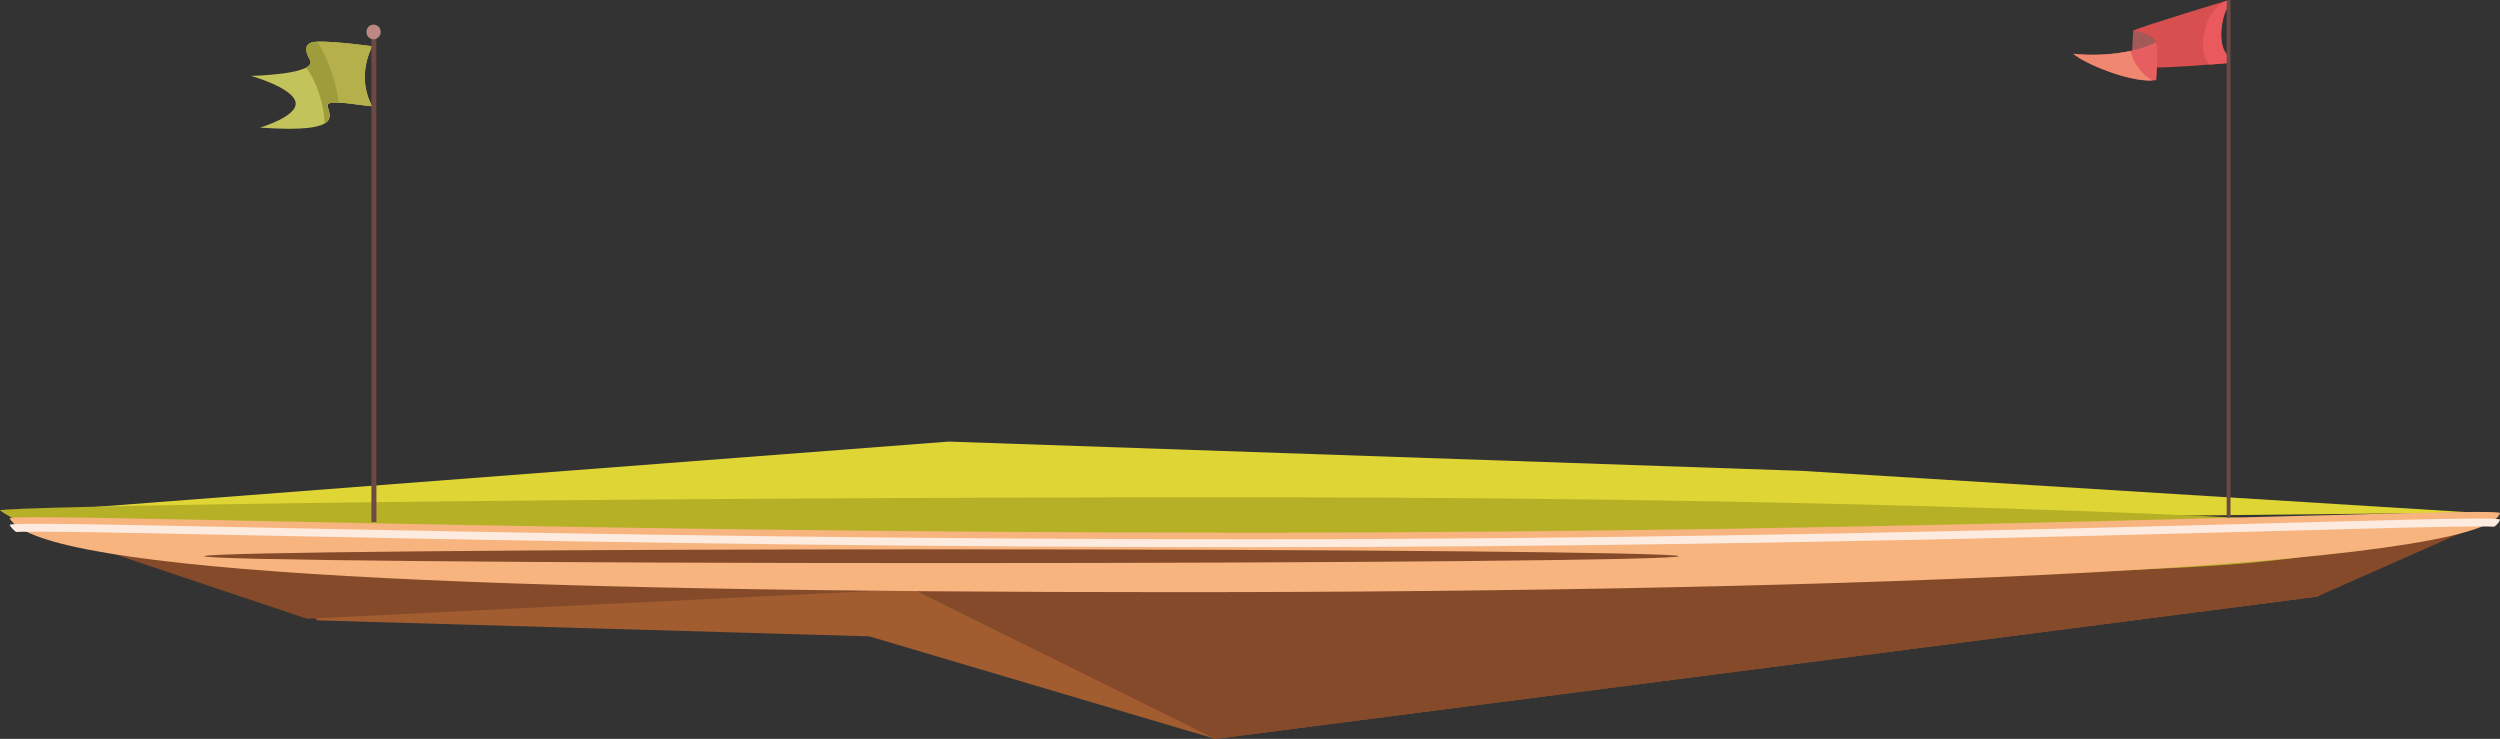
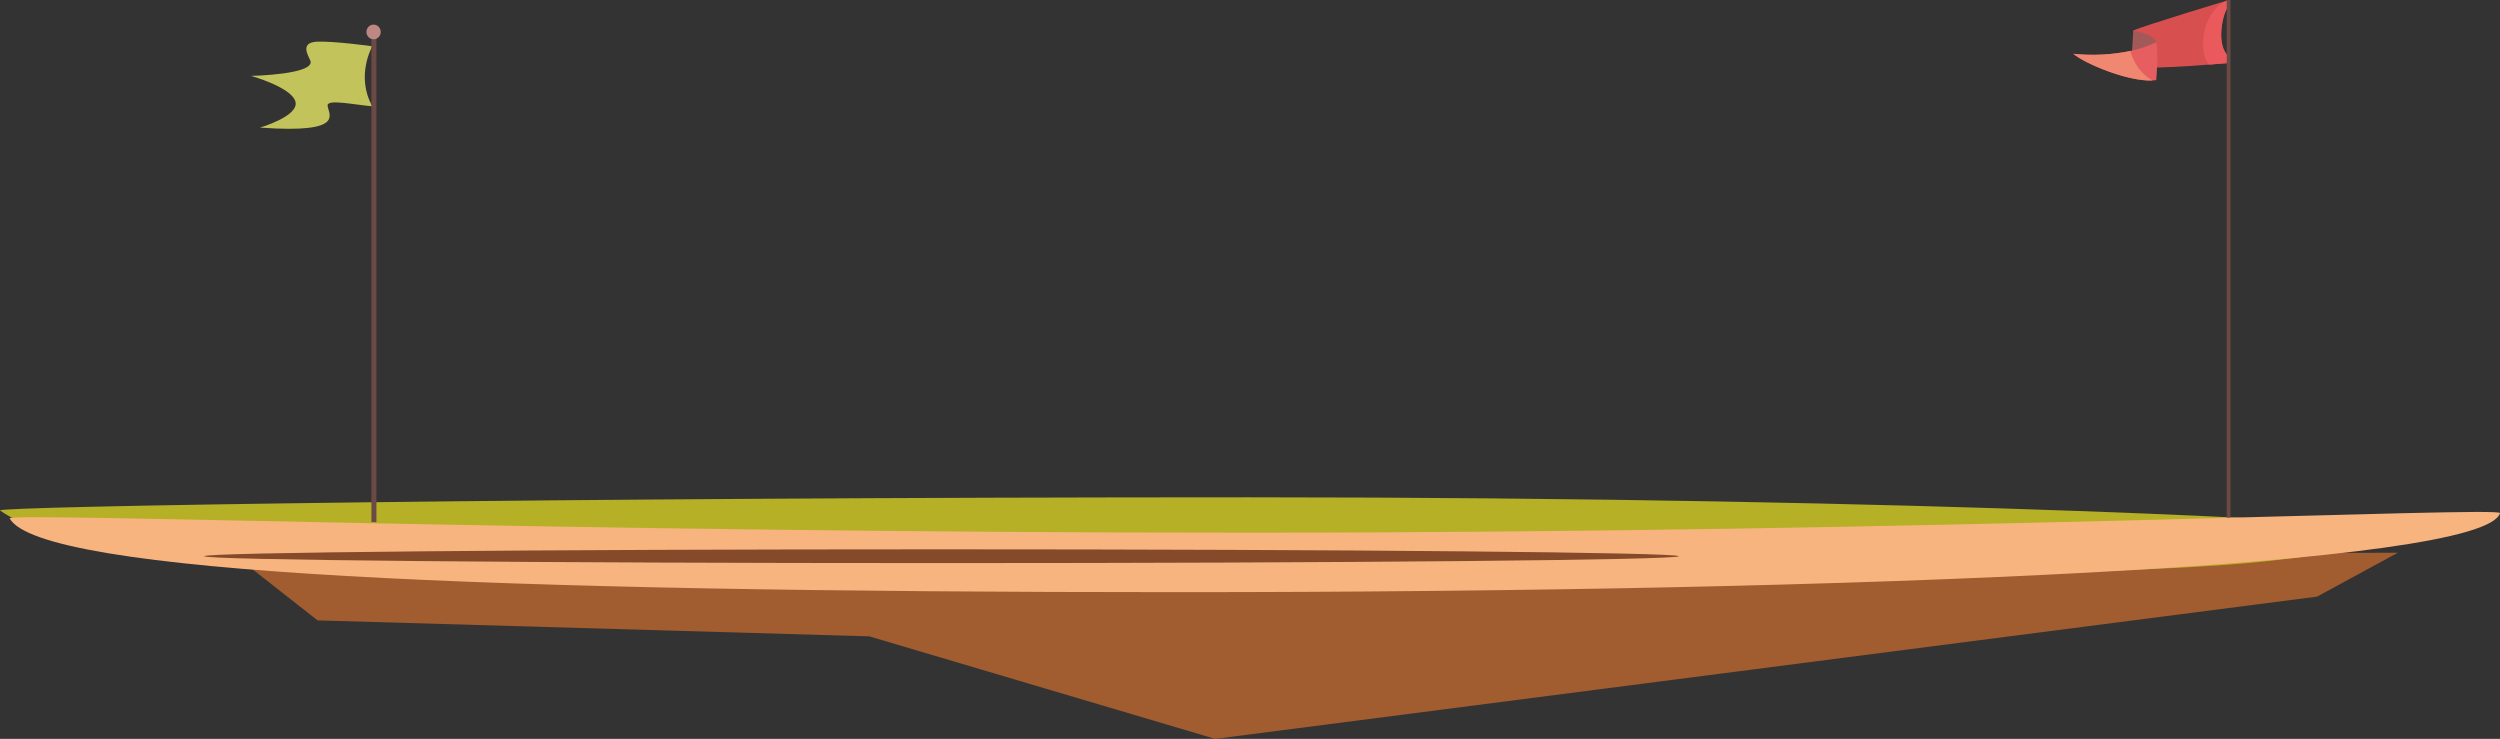
<svg xmlns="http://www.w3.org/2000/svg" xml:space="preserve" width="100%" height="100%" style="shape-rendering:geometricPrecision; text-rendering:geometricPrecision; image-rendering:optimizeQuality; fill-rule:evenodd; clip-rule:evenodd" viewBox="0 0 256116 75696">
  <rect x="0" y="0" width="256116" height="75696" fill="#333333" stroke="none" />
  <defs>
    <style type="text/css">  .fil11 {fill:#FDEBDF;fill-rule:nonzero} .fil10 {fill:#F7B47F;fill-rule:nonzero} .fil8 {fill:#F08771;fill-rule:nonzero} .fil5 {fill:#EA5A5D;fill-rule:nonzero} .fil7 {fill:#E65E60;fill-rule:nonzero} .fil4 {fill:#D74F4E;fill-rule:nonzero} .fil2 {fill:#DFD534;fill-rule:nonzero} .fil14 {fill:#BD8884;fill-rule:nonzero} .fil0 {fill:#A15C30;fill-rule:nonzero} .fil12 {fill:#C2C35A;fill-rule:nonzero} .fil6 {fill:#A35958;fill-rule:nonzero} .fil1 {fill:#844A29;fill-rule:nonzero} .fil3 {fill:#B5B025;fill-rule:nonzero} .fil13 {fill:#B5B04C;fill-rule:nonzero} .fil15 {fill:#9F9D3B;fill-rule:nonzero} .fil9 {fill:#6C4944;fill-rule:nonzero}  </style>
  </defs>
  <g id="Слой_x0020_1">
    <g id="_1848230567248">
      <polygon class="fil0" points="245641,56629 23723,56639 32534,63556 89057,65193 124490,75696 237373,61122 " />
-       <polygon class="fil1" points="254821,53400 1676,53400 31433,63386 93461,60338 124490,75696 237373,61122 " />
-       <polygon class="fil2" points="184579,48238 97175,45240 4255,52353 93310,54140 253462,52515 " />
      <path class="fil3" d="M244505 54162c488,-551 -45942,-3216 -116587,-3216 -70644,0 -128510,926 -127914,1349 9910,7020 48723,6216 119368,6217 70645,0 119642,1860 125133,-4350z" />
      <path class="fil4" d="M218544 3133c1005,-487 9627,-3079 9627,-3079 0,0 11,287 29,741 -526,700 -1215,3905 150,5003 5,405 1,657 -16,657 -85,0 -7865,703 -8928,378l-861 -3700z" />
      <path class="fil5" d="M228349 5798c-1365,-1098 -676,-4303 -150,-5003 -17,-453 -29,-741 -29,-741l-2 0c-2715,1123 -2973,5507 -1837,6561 1145,-88 1974,-161 2001,-161 17,0 21,-253 16,-657z" />
      <path class="fil6" d="M218343 6617l201 -3484c0,0 2642,405 2353,1539 -286,1134 -2555,1945 -2555,1945z" />
      <path class="fil7" d="M212400 5510c1263,1081 6086,3052 8497,2701 0,0 259,-2782 0,-3889 -2123,1080 -5512,1512 -8497,1188z" />
      <path class="fil8" d="M218254 5215c-1819,396 -3920,505 -5854,295 1200,1026 5604,2851 8111,2733 -1106,-635 -1934,-1725 -2257,-3027z" />
      <polygon class="fil9" points="228118,53584 228506,53584 228506,0 228118,0 " />
      <path class="fil10" d="M256116 52567c209,-715 -57678,2004 -128323,2004 -70645,0 -127163,-2111 -126803,-1464 3150,5668 49044,7558 119688,7558 70645,0 133862,-2699 135437,-8097z" />
-       <path class="fil11" d="M1642 54498c6458,-285 60135,1558 126151,1558 66378,0 121491,-2400 127733,-2097 319,-233 519,-472 590,-716 209,-714 -57678,2003 -128323,2003 -70645,0 -127163,-2111 -126803,-1464 136,247 356,485 651,717z" />
      <path class="fil1" d="M171986 56982c0,390 -33819,706 -75536,705 -41718,0 -75536,-315 -75536,-705 0,-389 33819,-705 75536,-705 41717,0 75536,316 75536,705z" />
      <path class="fil12" d="M38145 10891c-1818,-156 -4544,-740 -4582,-117 -48,792 2196,2959 -6929,2298 0,0 4014,-1169 3635,-2649 -379,-1480 -4544,-2647 -4544,-2647 0,0 6713,-139 6058,-1597 -227,-506 -1060,-1830 681,-1907 1743,-79 5681,467 5681,467 0,0 -1742,3037 0,6152z" />
-       <path class="fil13" d="M38145 4739c0,0 -3938,-546 -5681,-467 -1741,78 -908,1401 -681,1907 117,260 -4,477 -275,660 667,674 1225,1569 1578,2623 354,1059 449,2126 323,3084 731,-565 129,-1357 155,-1771 38,-623 2764,-39 4582,117 -1742,-3115 0,-6152 0,-6152z" />
      <polygon class="fil9" points="38051,53491 38563,53491 38563,3804 38051,3804 " />
      <path class="fil14" d="M39004 3272c0,-416 -328,-752 -732,-752 -405,0 -732,337 -732,752 0,416 327,752 732,752 404,0 732,-336 732,-752z" />
-       <path class="fil15" d="M34717 10532c-365,-2614 -1341,-4905 -2182,-6237l-96 2c-1742,79 -909,1403 -682,1909 129,288 -33,525 -371,719 745,1046 1349,2454 1669,4060 113,569 180,1125 212,1667 904,-568 244,-1416 270,-1852 16,-258 497,-308 1179,-268z" />
    </g>
  </g>
</svg>